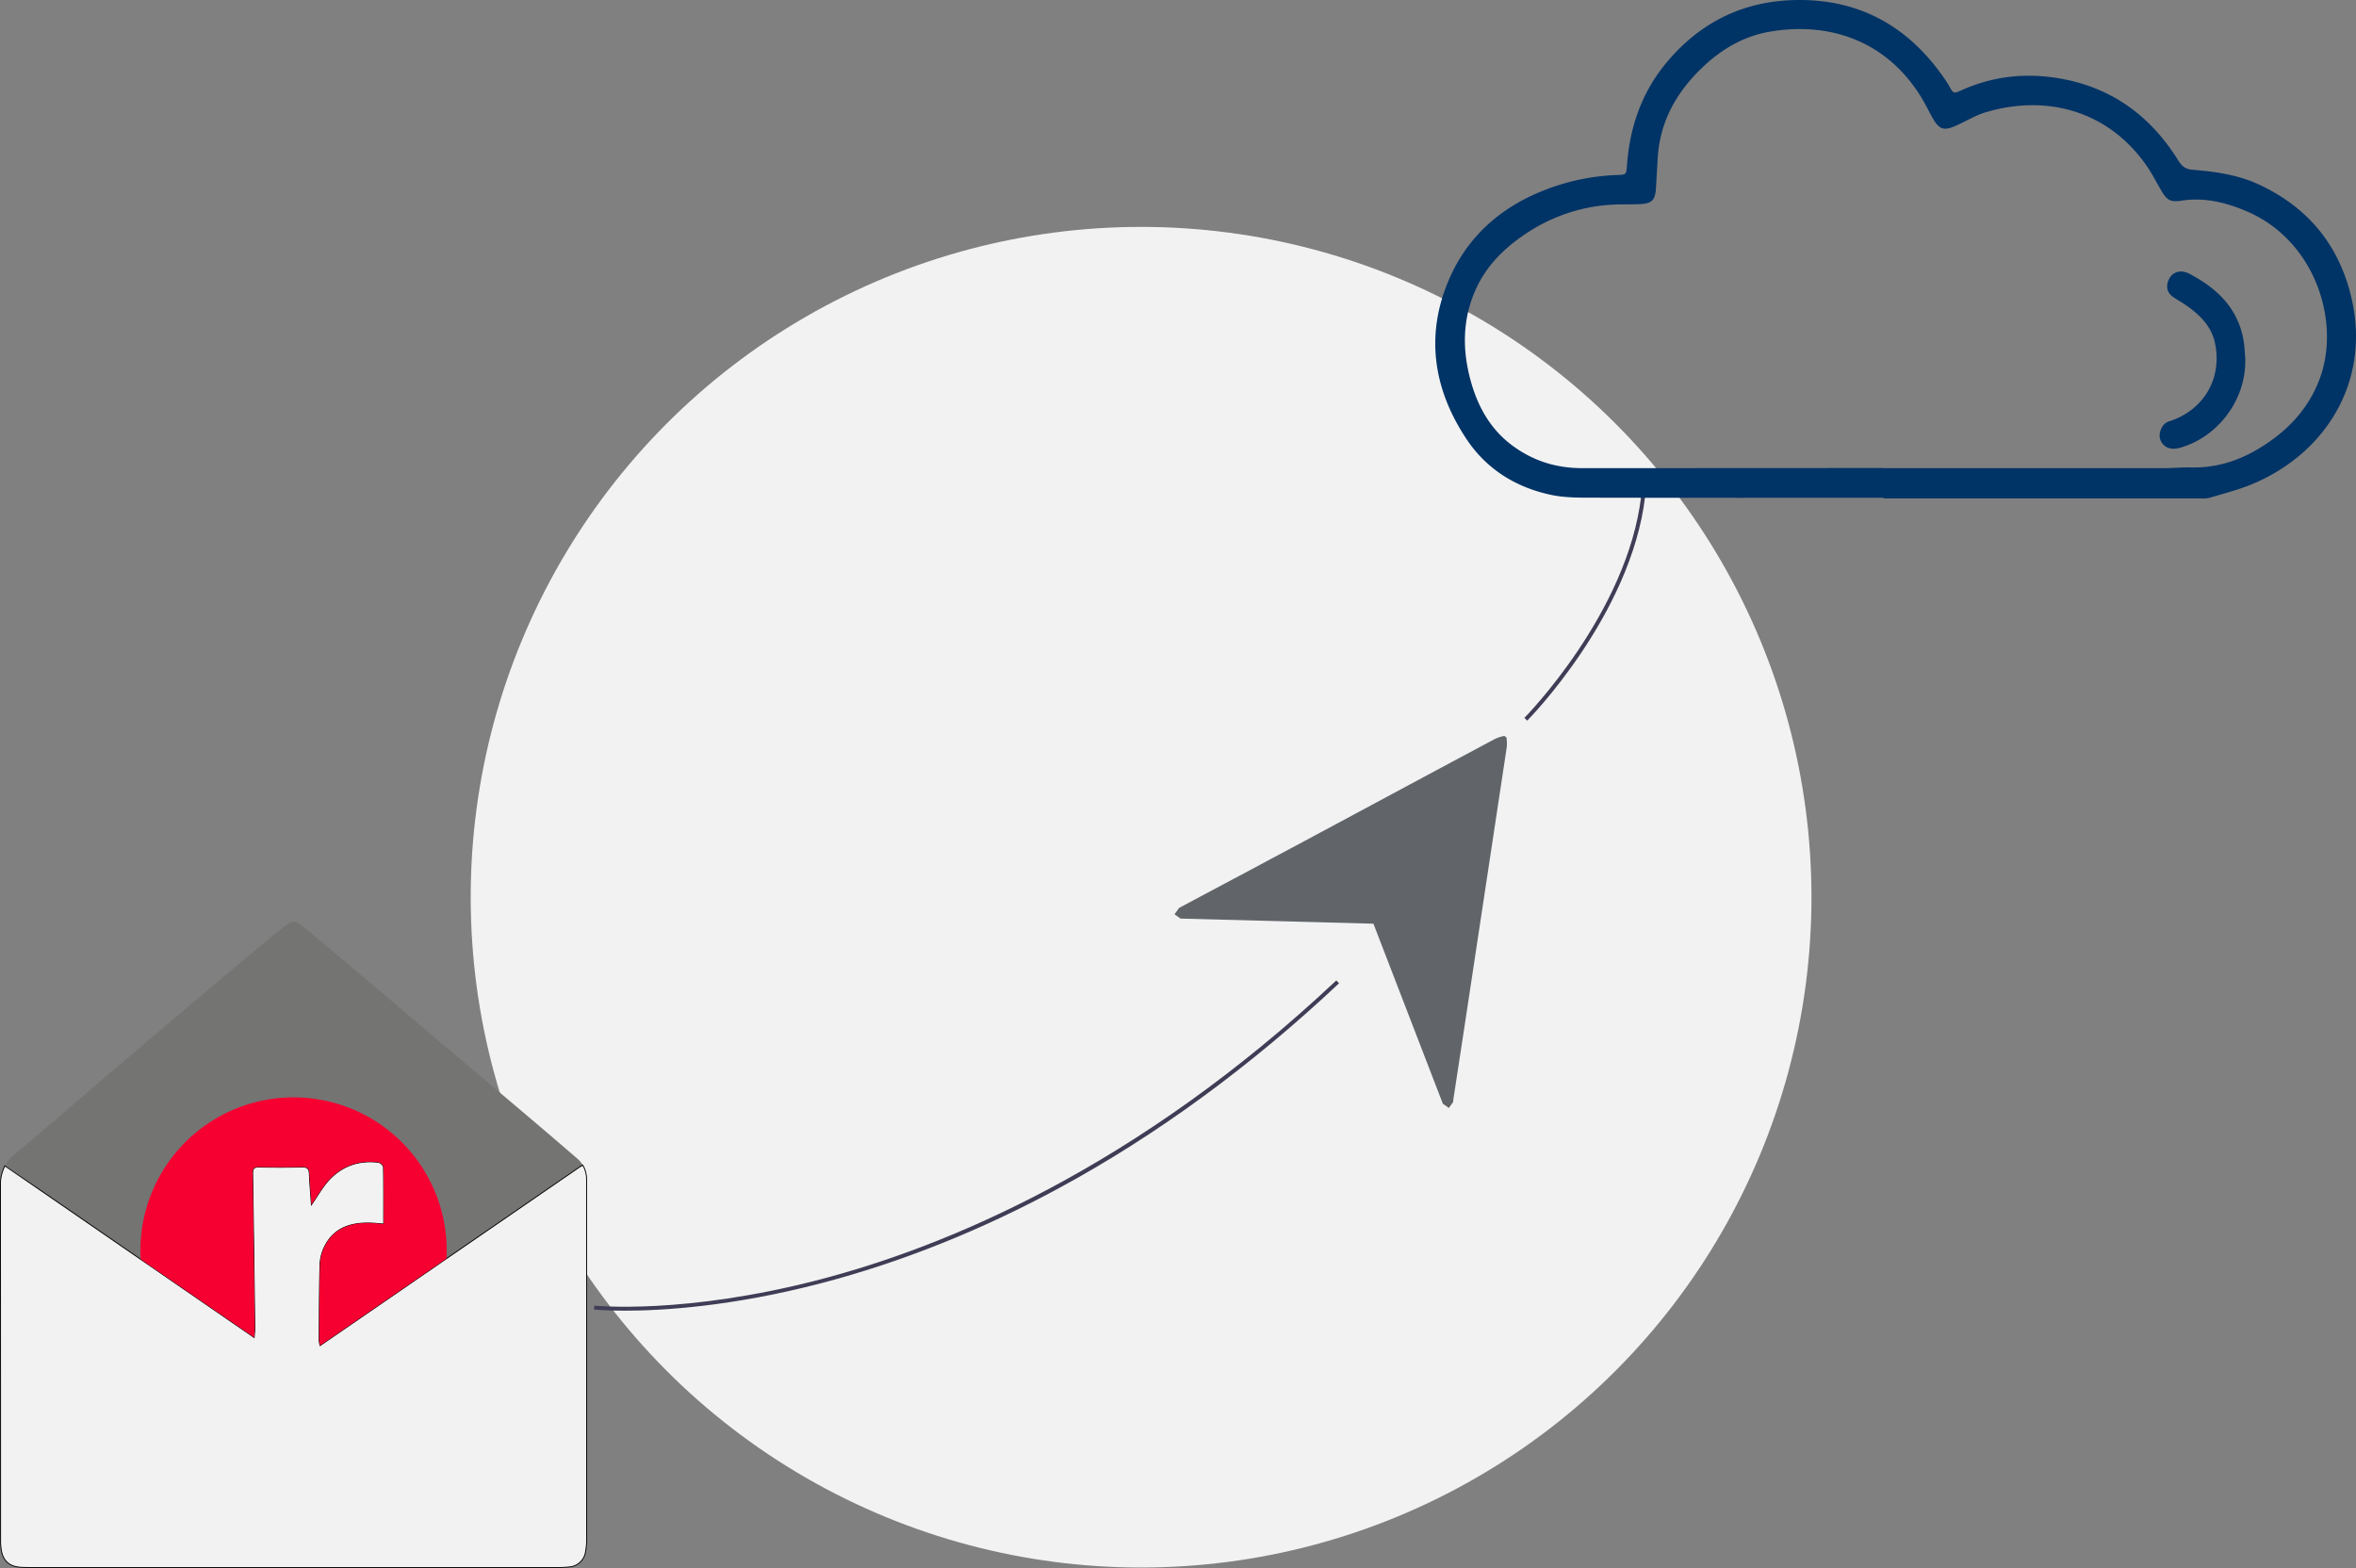
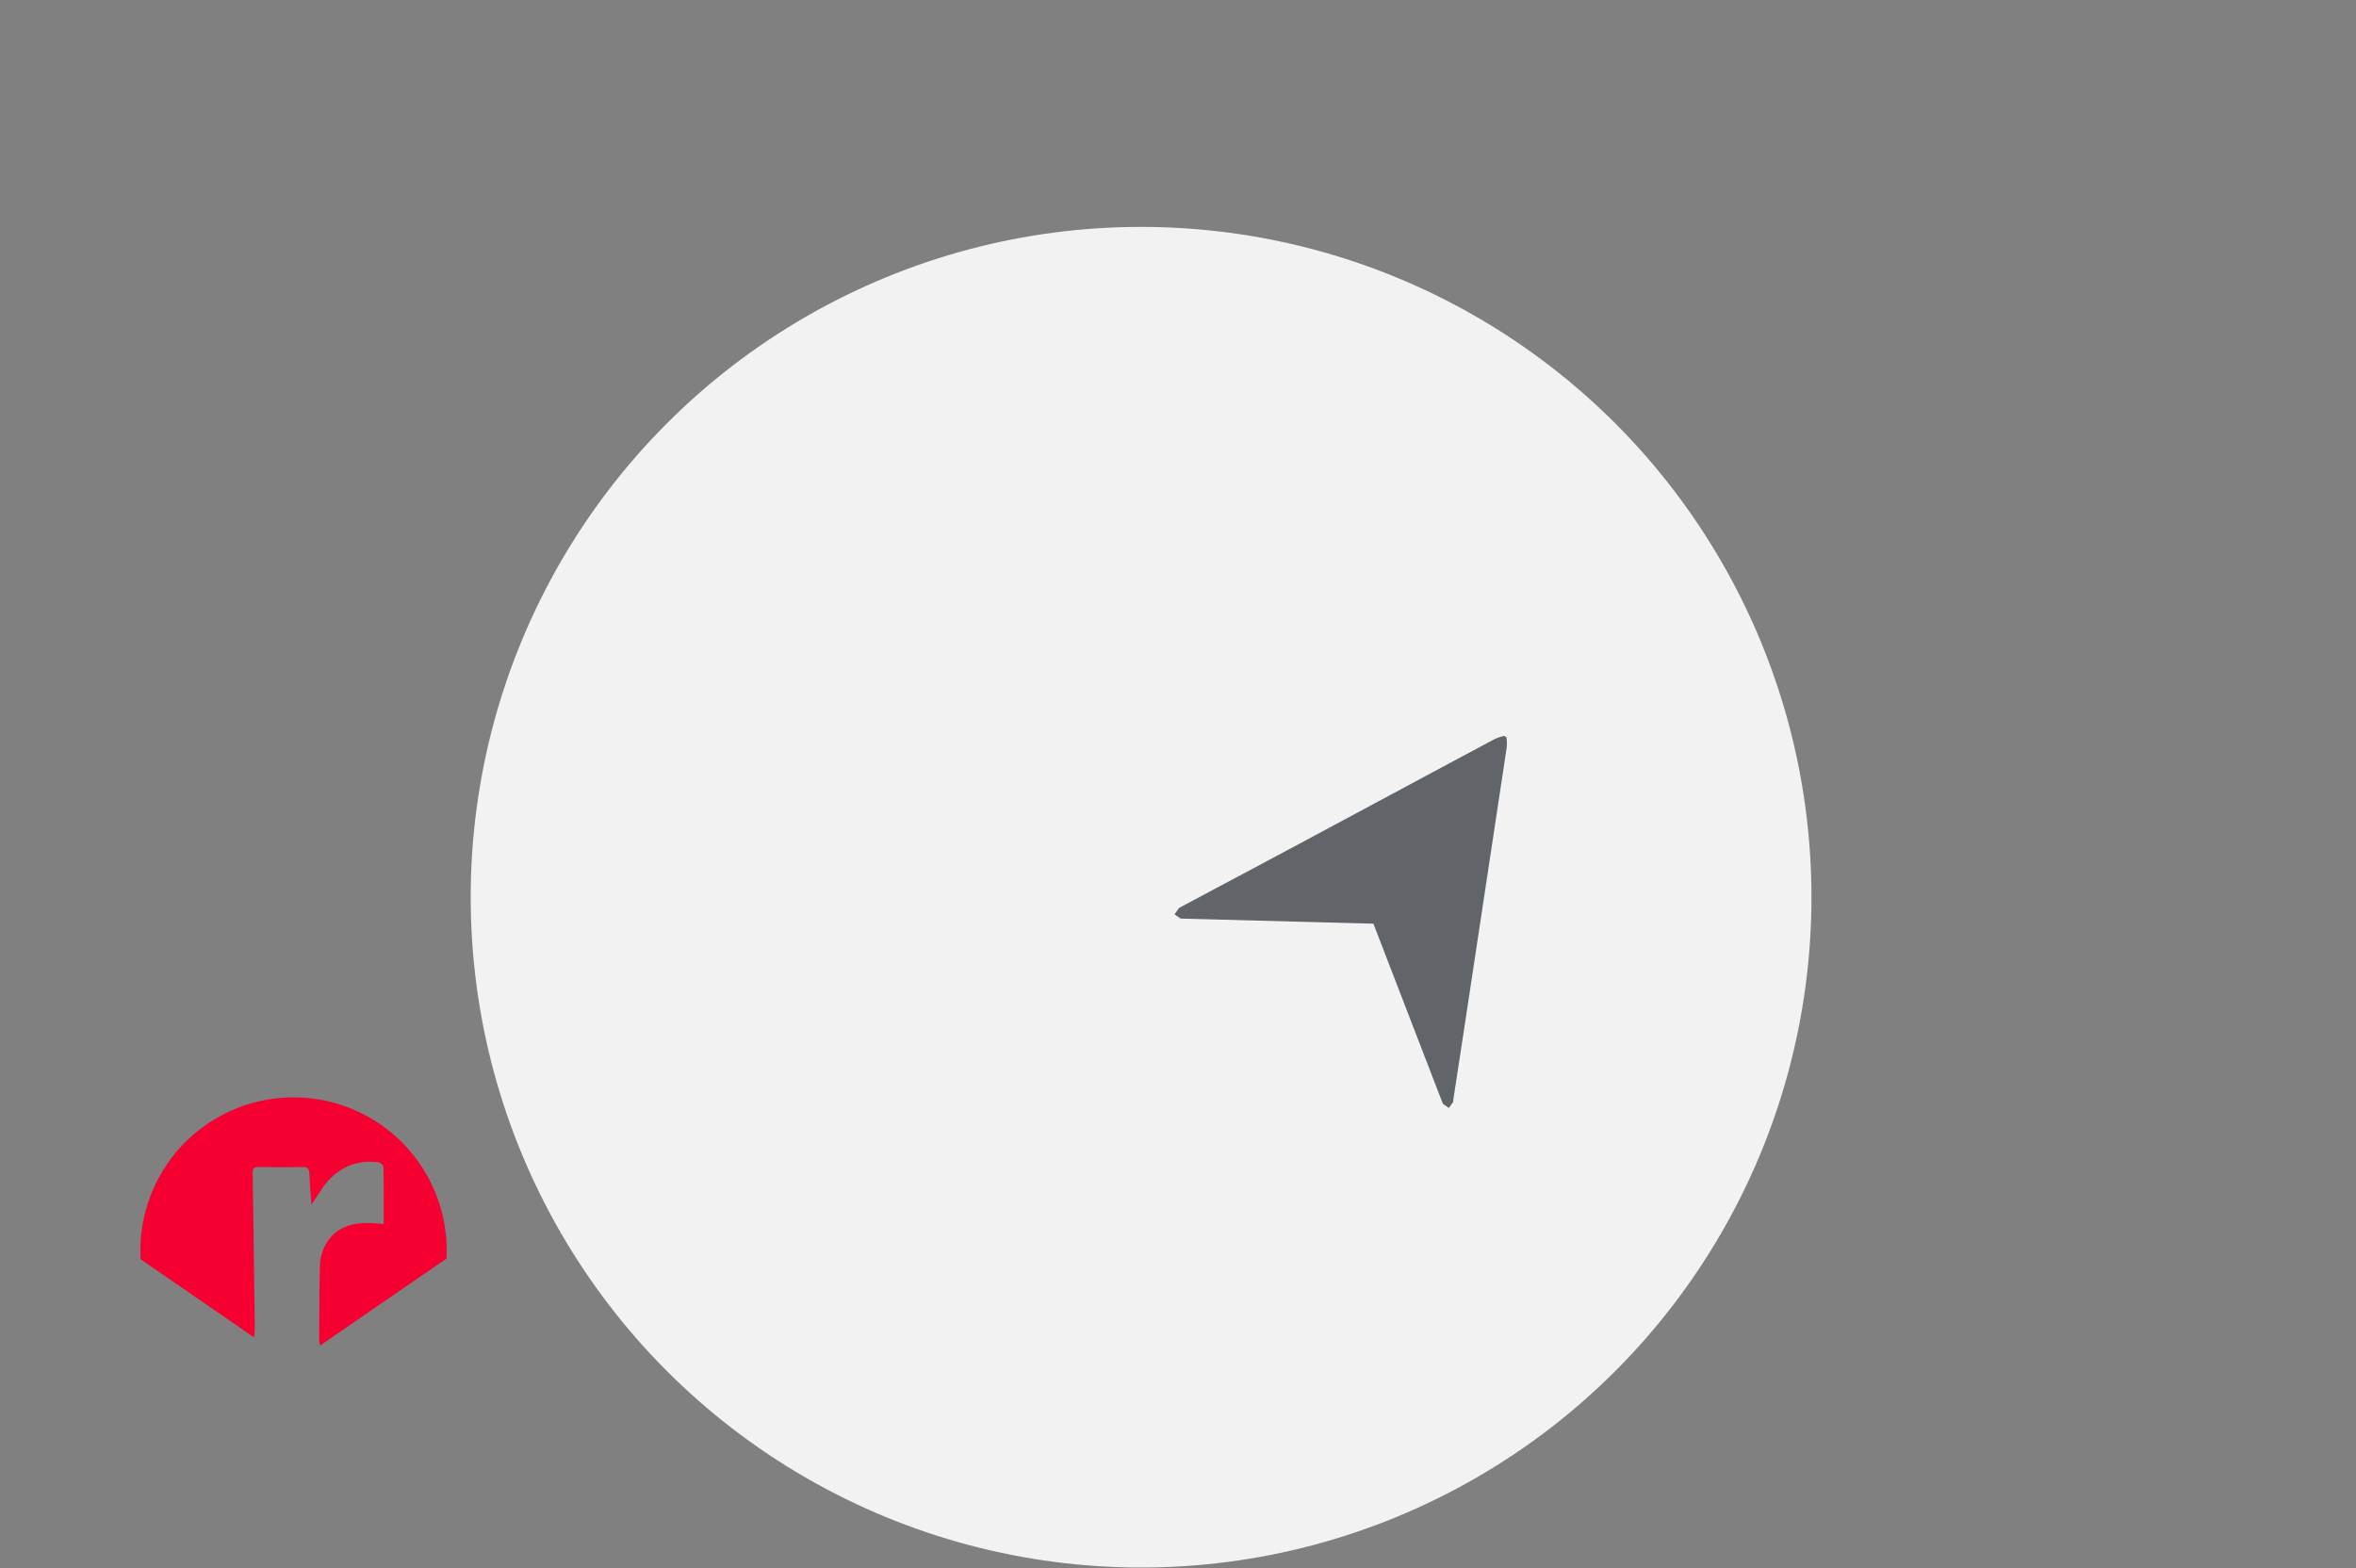
<svg xmlns="http://www.w3.org/2000/svg" viewBox="0 0 1310.88 872.51">
  <rect x="0" y="0" width="1310.88" height="872.51" fill="#808080" stroke="none" />
  <defs>
    <style>.cls-1,.cls-6{fill:#f2f2f2;}.cls-2{fill:#3f3d56;}.cls-3{fill:#61656a;}.cls-4{fill:#036;}.cls-5{fill:#747473;}.cls-6{stroke:#000;stroke-miterlimit:10;stroke-width:0.5px;}.cls-7{fill:#fff;}.cls-8{fill:#f60031;}</style>
  </defs>
  <title>rediff-cloud</title>
  <g id="Layer_2" data-name="Layer 2">
    <g id="Layer_1-2" data-name="Layer 1">
      <g id="Layer_1-2-2" data-name="Layer 1-2">
        <circle class="cls-1" cx="634.9" cy="499.26" r="373" />
-         <path class="cls-2" d="M347.57,729.34c-10.91,0-16.94-.62-17.11-.64l.24-2.18c.49.05,50.27,5.13,125.69-14.58,69.6-18.19,175.94-61.82,287.14-166.38l1.51,1.6c-49.27,46.32-101.71,84.69-155.87,114-43.33,23.49-87.86,41.28-132.34,52.9C407.08,727.06,368.41,729.34,347.57,729.34ZM849.73,401l-1.56-1.54c.58-.58,57.29-58.23,65-123.45l2.19.26c-7.81,66-65,124.18-65.63,124.73Z" />
        <path class="cls-3" d="M838.25,410.4l.08,1.12a20.69,20.69,0,0,1,0,4.45L815.07,569.76l-6.39,41.83a13.65,13.65,0,0,0-.12,1.57l-2.4,3.39-3.36-2.38L764.17,514l-107.31-2.85-3.37-2.38,2.53-3.54L677.08,494q24.31-12.94,48.63-25.95l41-22q32.44-17.44,65-34.82a21.7,21.7,0,0,1,4.21-1.48l1.08-.29Z" />
-         <path class="cls-4" d="M1048,277c-53.51,0-107,.07-160.53-.06-8.19,0-16.59.11-24.52-1.58-19.35-4.13-35.61-14.12-46.71-30.63-18.64-27.74-23.36-58-10.1-89,10.24-24,28.87-40.52,53.41-50a121.72,121.72,0,0,1,40.15-8.34c5.17-.17,5.18-.2,5.55-5.3,1.48-20.84,7.9-39.91,21.16-56.23C945.68,12.18,970.68,0,1001.26,0c35.42,0,62.12,16.13,81.58,45.14.59.89,1.15,1.8,1.67,2.73,2.35,4.2,2.41,4.35,7,2.29,17.27-7.74,35.25-9.7,53.79-6.63,29.25,4.85,51.1,20.74,66.61,45.64,2,3.29,4.08,5,8.09,5.31,12.56,1,25.08,2.77,36.65,8.11,27.27,12.59,44.68,33.54,51.62,62.81,11,46.34-13.76,86.63-55,103.93-7.62,3.2-15.76,5.21-23.7,7.62a17.28,17.28,0,0,1-5.07.39H1048Zm-.39-16.56v.07h156.67c4.9,0,9.81-.52,14.7-.4,13.62.33,26-3.4,37.63-10.39,15.29-9.16,27.15-21.16,33.72-38,12.41-31.77-1.7-77.42-39.92-94-11.59-5-23.61-8-36.37-6.09-6.08.92-8.13.1-11.29-5.24-2.93-4.94-5.52-10.12-8.83-14.8-21-29.74-54.94-39.24-88.89-29.17-6,1.77-11.42,5.2-17.17,7.71-6.29,2.75-8.94,1.83-12.34-4.13-2.22-3.89-4.15-7.94-6.47-11.76-19-31.13-50.71-42.5-84.64-36.56-13.94,2.44-26.13,9.43-36.58,19.25-14.69,13.84-24.13,30.18-25.46,50.68l-1,17.23c-.43,6.58-2.3,8.44-8.86,8.74-3.4.15-6.82.14-10.23.17A95.27,95.27,0,0,0,850.55,129c-12.57,8.1-23.19,18.16-29.43,32-7.61,16.89-7.56,34.35-2.55,51.88,4.15,14.48,11.45,27,24.08,35.9,11.51,8.14,24.1,11.81,38.35,11.73l166.59-.08Zm201.66-59.36c0,21.85-15.35,42.15-36.26,48.07-4.39,1.24-8,.35-10.07-2.68s-1.49-6.35.34-9.29a6.61,6.61,0,0,1,3.36-2.62c19.23-6,29.87-23.66,25.85-43.33-2-9.87-8.75-16.28-16.65-21.7-2.19-1.51-4.55-2.76-6.73-4.29-3.4-2.37-4.18-6-2.3-9.86a7.37,7.37,0,0,1,8.8-4,9.87,9.87,0,0,1,2.1.73c17.5,9,29.8,21.81,31.22,42.6l.33,4.46v1.91Z" />
      </g>
-       <path class="cls-5" d="M321.14,644.65c-7.3-6.27-14.57-12.57-21.91-18.79q-31-26.26-62.06-52.47C215,554.65,193,535.73,170.66,517.25c-6.8-5.61-7.51-5.72-14.65,0-16,13-31.73,26.36-47.49,39.66q-27.73,23.43-55.34,47C38.11,616.79,23.24,629.86,8,642.46a20.84,20.84,0,0,0-5.27,6.3c.15.1.32.21.47.33a.17.17,0,0,0,0-.07l17.36,12,1.39.95.41.28,55.92,38.52,63.15,43.49c.17-2.45.37-3.87.36-5.28-.38-28.64-.73-57.27-1.2-85.9,0-2.64.55-3.7,3.36-3.66q12.18.23,24.36,0c3-.07,3.74,1.24,3.85,3.9.24,5.56.73,11.12,1.14,17.08,3.43-4.94,6.06-9.79,9.69-13.71,7.36-8,16.8-11.22,27.61-9.88,1.06.14,2.76,1.67,2.78,2.59.2,10.43.13,20.88.13,31.76-3-.23-5.53-.54-8.08-.57-10.43-.16-19.45,2.78-24.57,12.67a24.56,24.56,0,0,0-2.78,10.2c-.41,14.18-.37,28.36-.47,42.54a19.78,19.78,0,0,0,.51,2.77q35.24-24.22,70.33-48.39l75.05-51.63s0,.08,0,.11l.76-.52A14.53,14.53,0,0,0,321.14,644.65Z" />
-       <path class="cls-6" d="M326.4,856.18a37.09,37.09,0,0,1-.62,7.38,9.87,9.87,0,0,1-9,8.37,55.61,55.61,0,0,1-7.42.3q-73.1,0-146.18,0H19.07c-2.61,0-5.24.07-7.84-.14-6.16-.49-9.51-3.59-10.53-9.69a35.73,35.73,0,0,1-.37-5.76q0-98.28-.08-196.57A23.2,23.2,0,0,1,2.7,648.76c.15.1.32.21.47.33L20.54,661l1.39.95.41.28,55.92,38.52,63.15,43.49c.17-2.45.37-3.87.36-5.28-.38-28.64-.73-57.27-1.2-85.9,0-2.64.55-3.7,3.36-3.66q12.18.23,24.36,0c3-.07,3.74,1.24,3.85,3.9.24,5.56.73,11.12,1.14,17.08,3.43-4.94,6.06-9.79,9.69-13.71,7.36-8,16.8-11.22,27.61-9.88,1.06.14,2.76,1.67,2.78,2.59.2,10.43.13,20.88.13,31.76-3-.23-5.53-.54-8.08-.57-10.43-.16-19.45,2.78-24.57,12.67a24.56,24.56,0,0,0-2.78,10.2c-.41,14.18-.37,28.36-.47,42.54a19.78,19.78,0,0,0,.51,2.77q35.24-24.22,70.33-48.39l75.05-51.63s0,.08,0,.11l.76-.52a15.92,15.92,0,0,1,2.14,8.43c0,5.77,0,11.56,0,17.34Q326.41,765.12,326.4,856.18Z" />
-       <path class="cls-7" d="M20.54,661,3.17,649.09a.17.17,0,0,0,0-.07Z" />
      <path class="cls-8" d="M248.54,695.85c0,1.51,0,3-.11,4.49q-35.19,24.21-70.33,48.39a19.78,19.78,0,0,1-.51-2.77c.1-14.18.06-28.36.47-42.54a24.56,24.56,0,0,1,2.78-10.2c5.12-9.89,14.14-12.83,24.57-12.67,2.55,0,5.08.34,8.08.57,0-10.88.07-21.33-.13-31.76,0-.92-1.72-2.45-2.78-2.59-10.81-1.34-20.25,1.91-27.61,9.88-3.63,3.92-6.26,8.77-9.69,13.71-.41-6-.9-11.52-1.14-17.08-.11-2.66-.85-4-3.85-3.9q-12.16.24-24.36,0c-2.81,0-3.41,1-3.36,3.66.47,28.63.82,57.26,1.2,85.9,0,1.41-.19,2.83-.36,5.28L78.26,700.73c-.09-1.61-.14-3.24-.14-4.88a85.21,85.21,0,1,1,170.42,0Z" />
    </g>
  </g>
</svg>